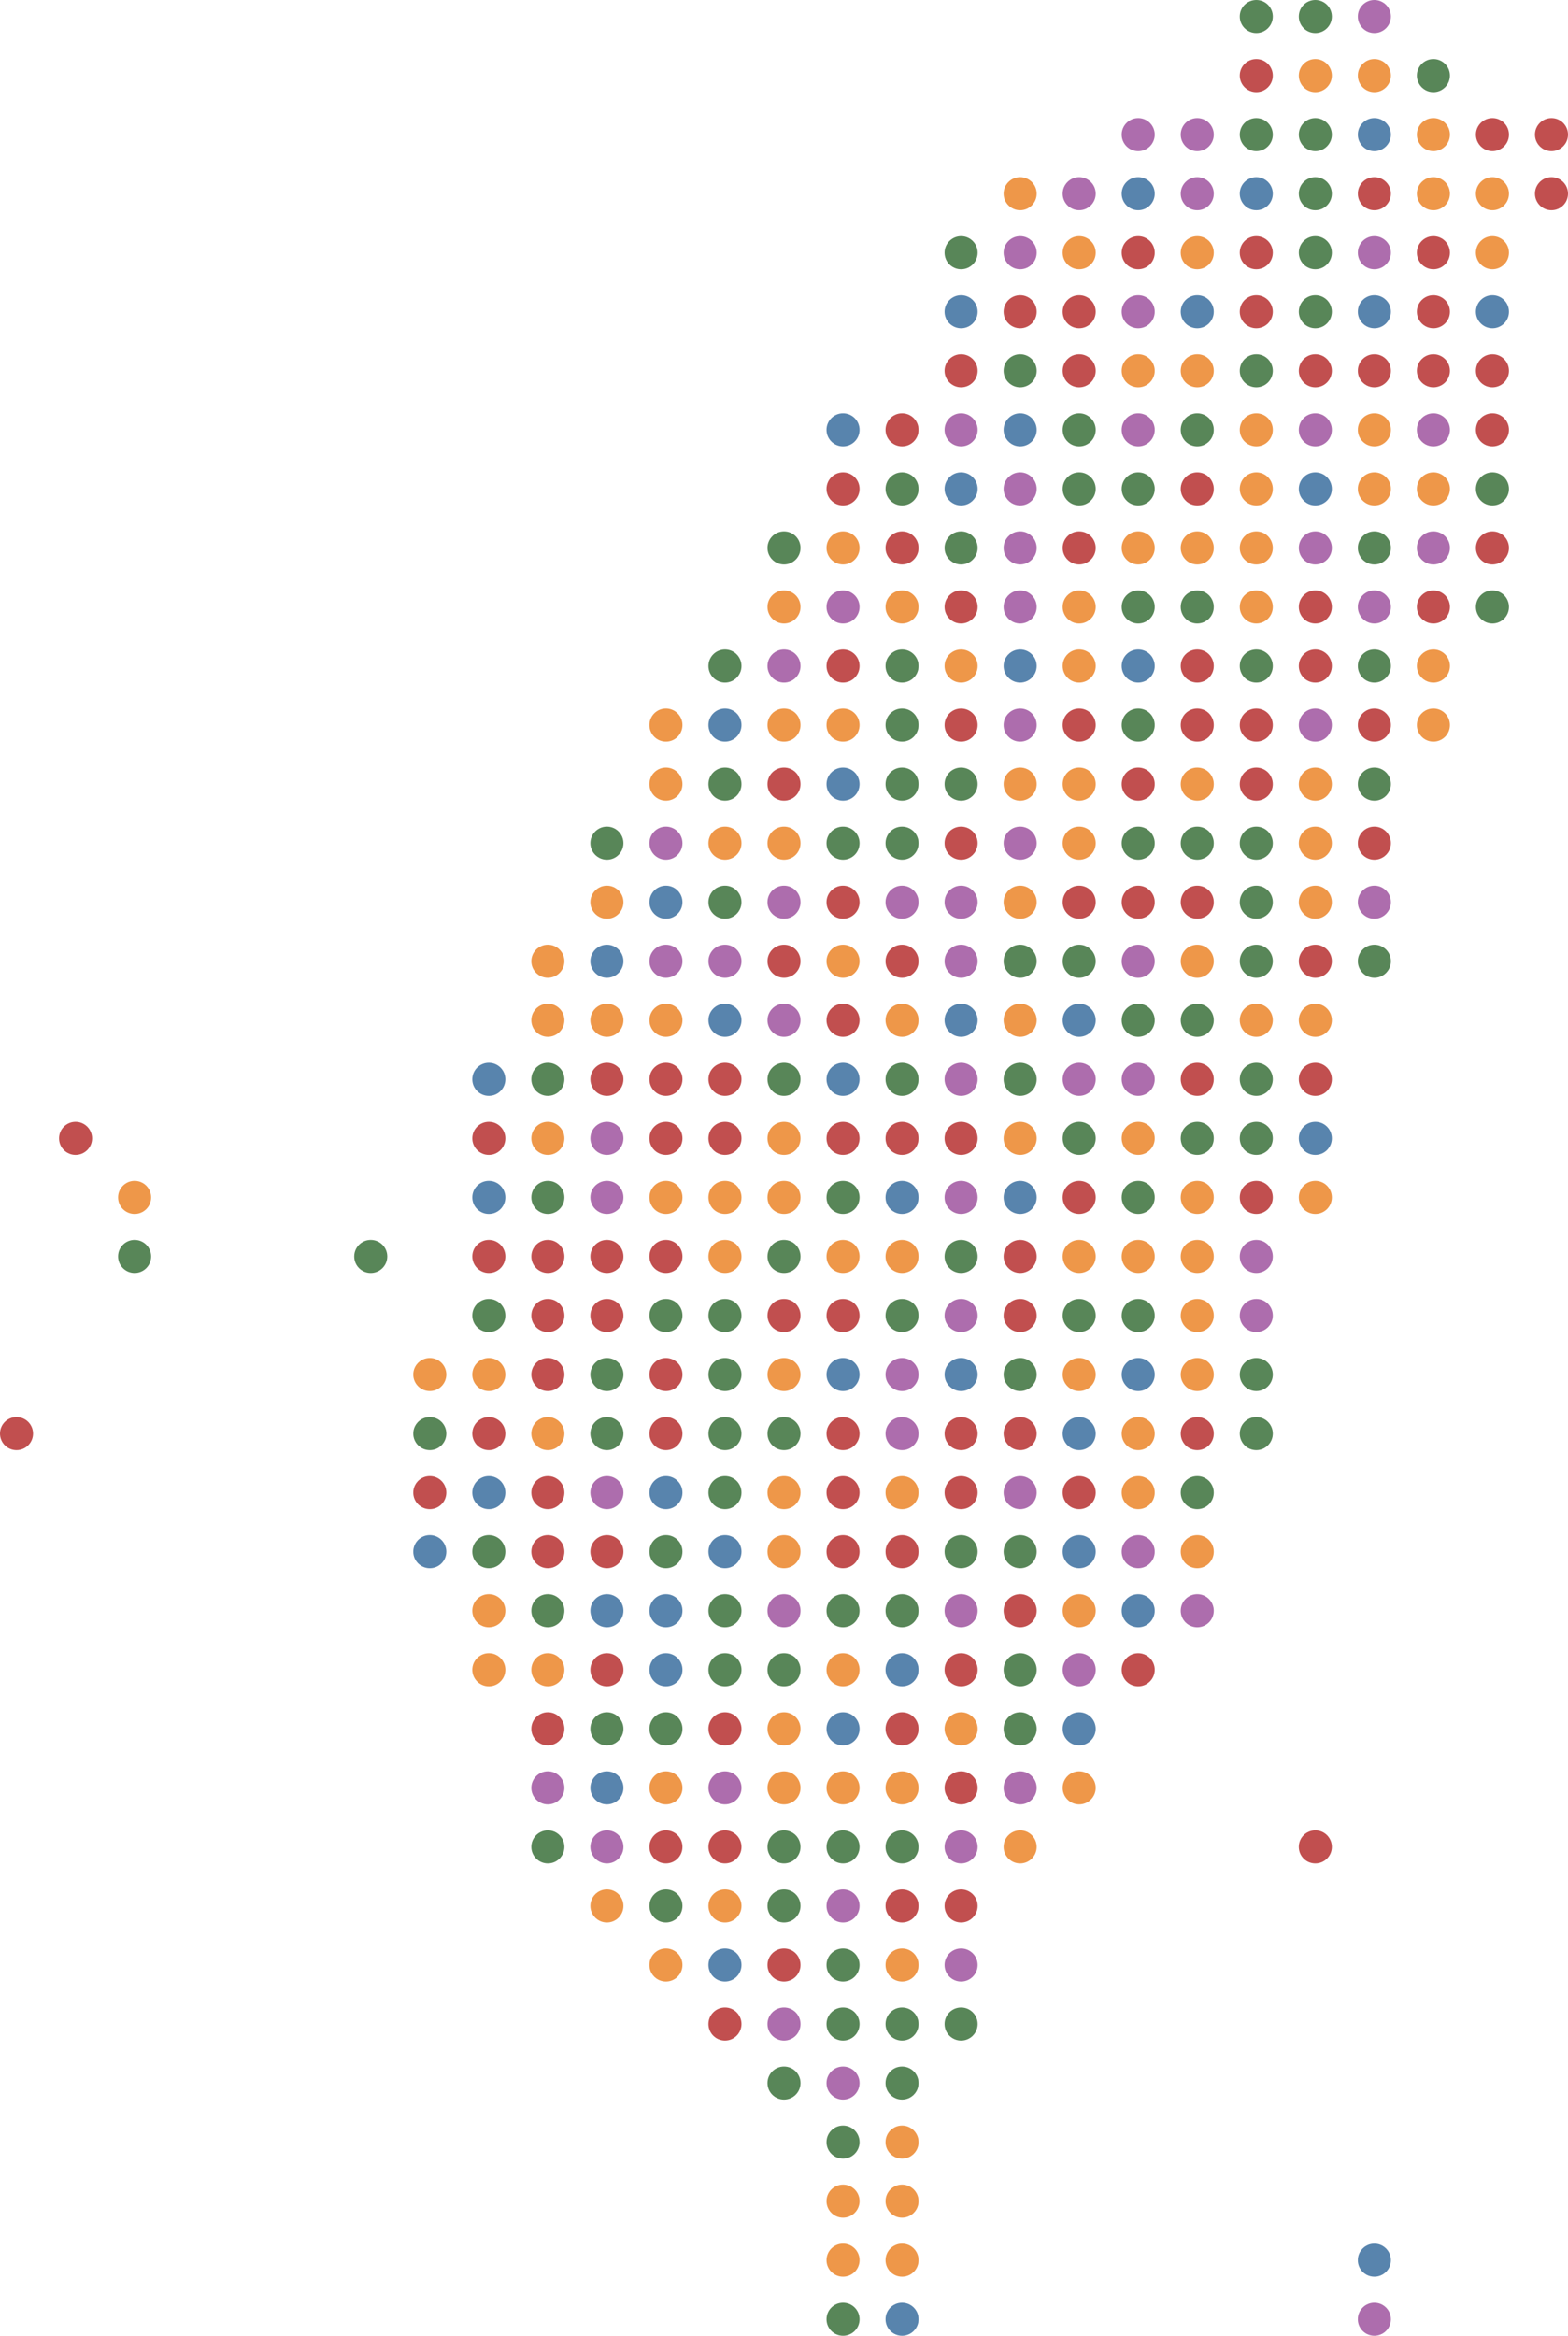
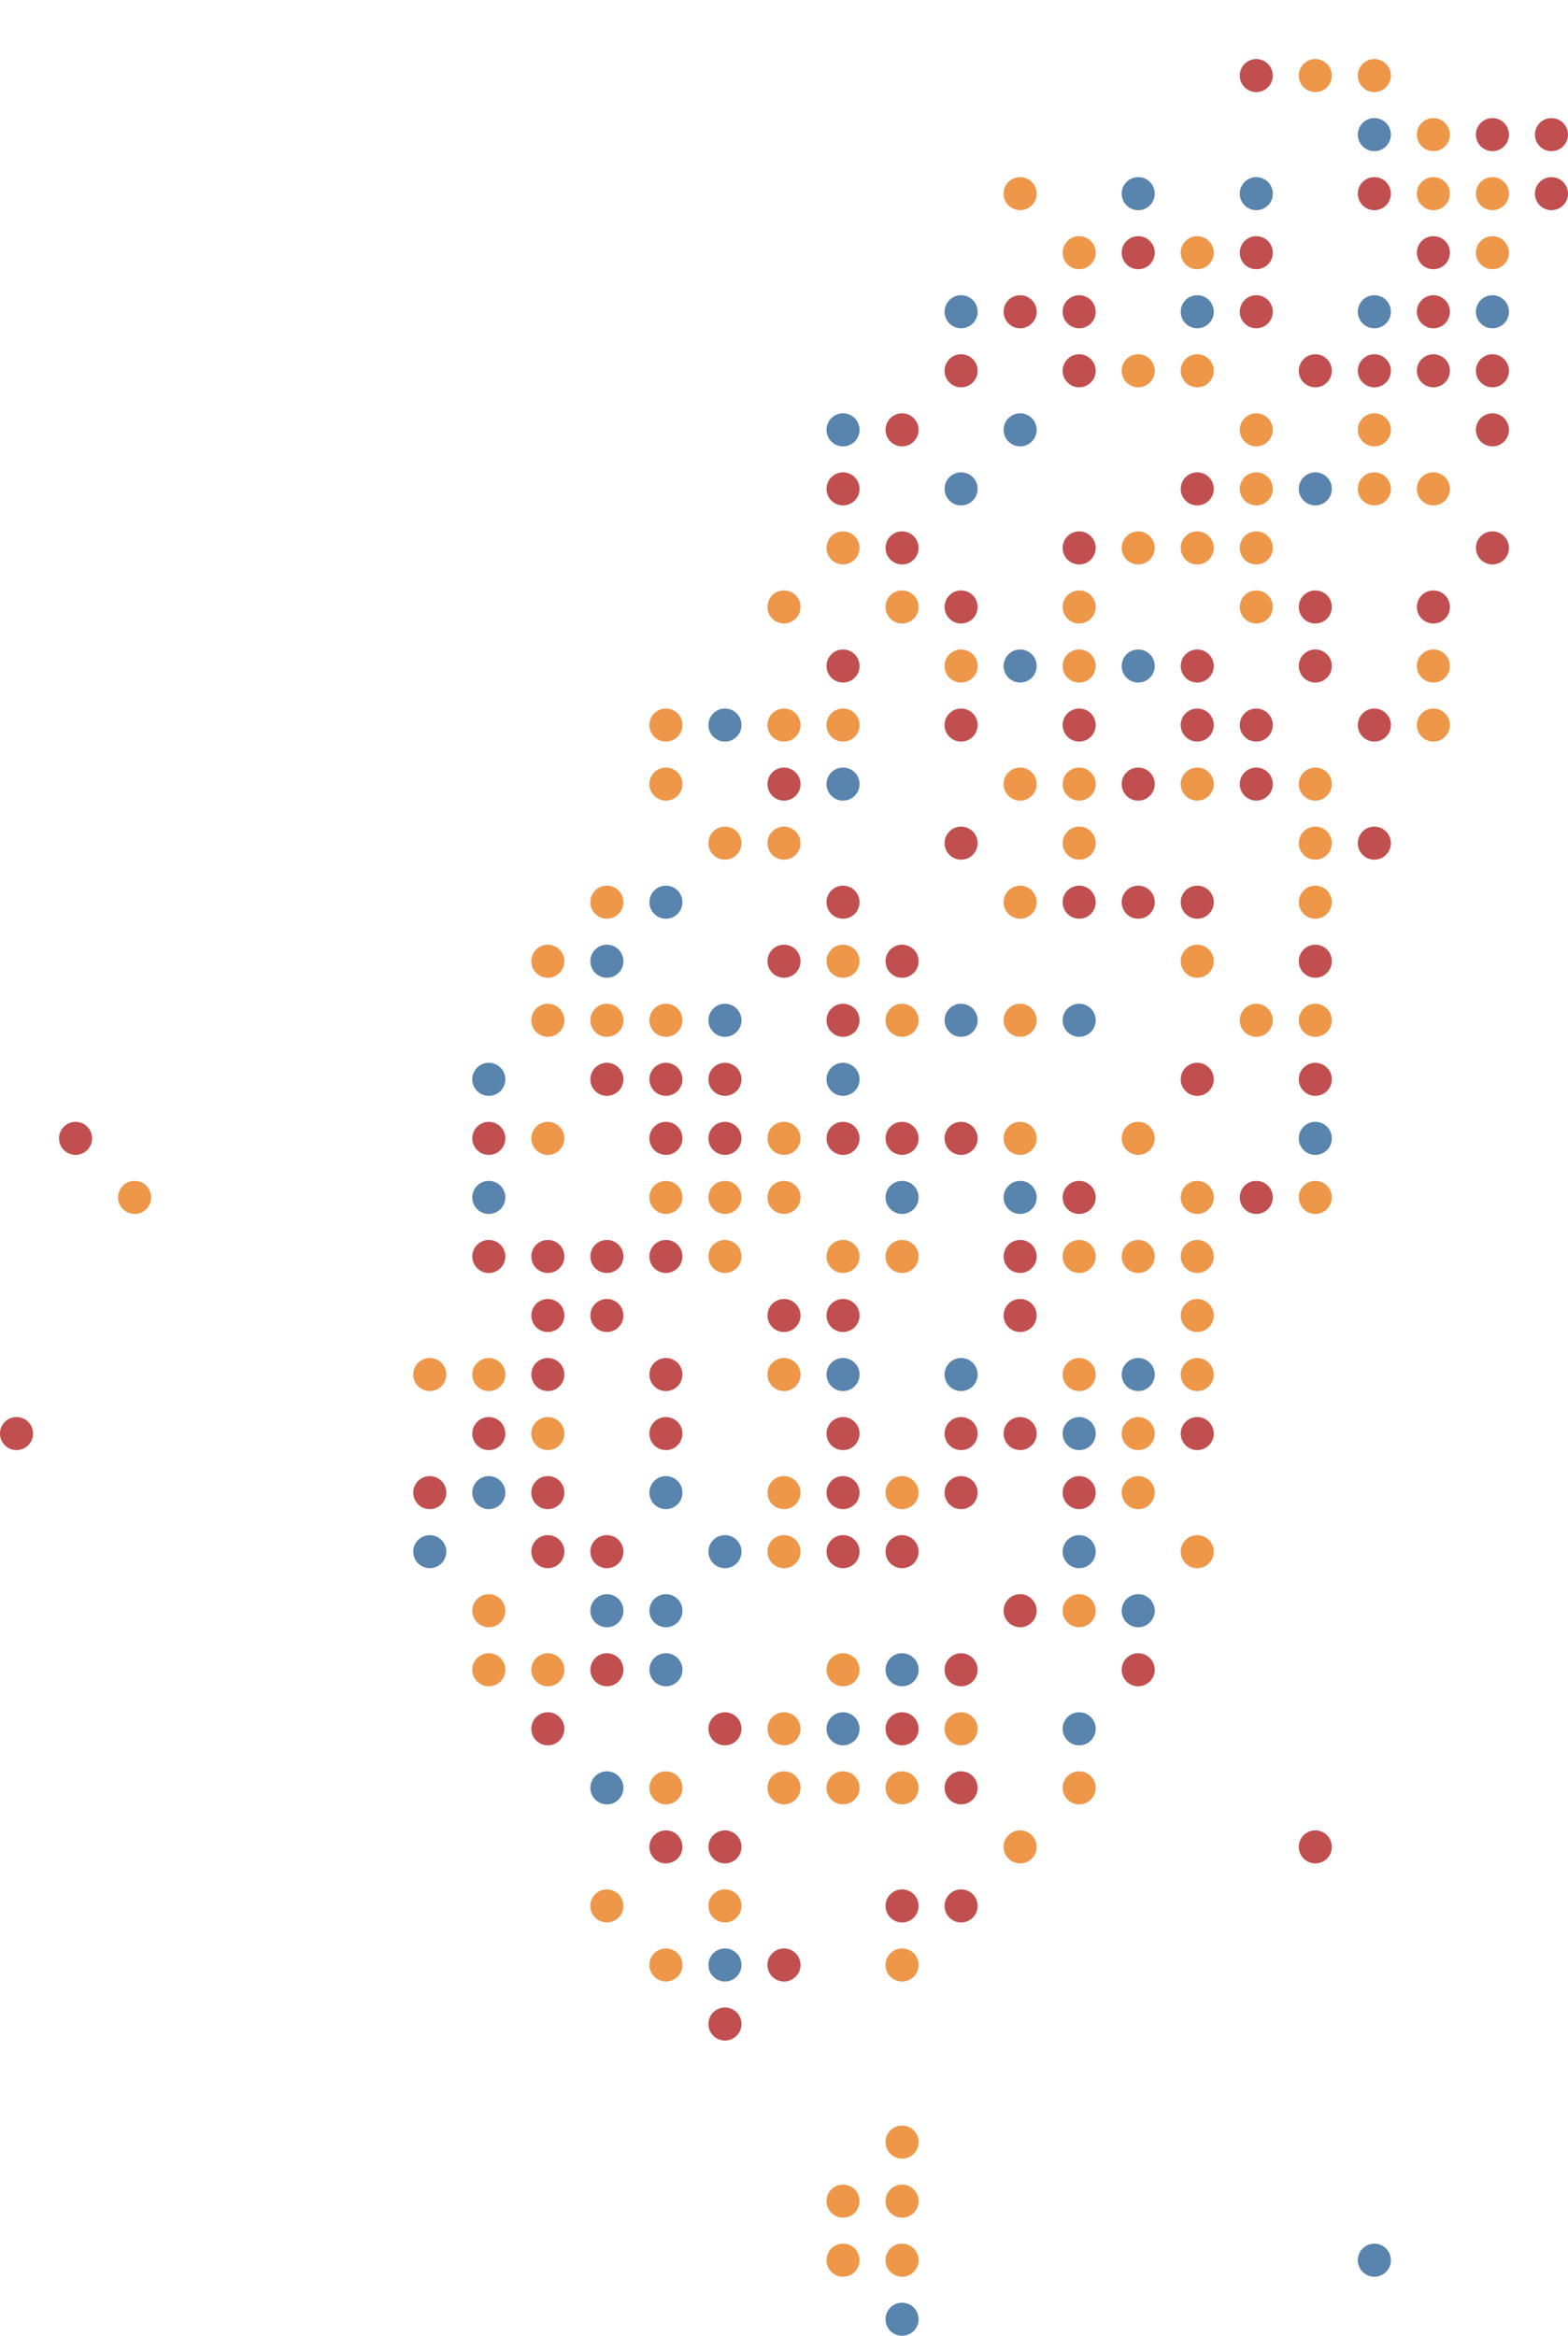
<svg xmlns="http://www.w3.org/2000/svg" height="494.5" preserveAspectRatio="xMidYMid meet" version="1.0" viewBox="0.0 0.0 332.0 494.5" width="332.0" zoomAndPan="magnify">
  <g id="change1_1">
    <path d="M191,487.5c1.933,0,3.5,1.567,3.5,3.5s-1.567,3.5-3.5,3.5s-3.5-1.567-3.5-3.5S189.067,487.5,191,487.5z M287.5,478.5c0,1.933,1.567,3.5,3.5,3.5s3.5-1.567,3.5-3.5s-1.567-3.5-3.5-3.5S287.5,476.567,287.5,478.5z M150,416 c0,1.933,1.567,3.5,3.5,3.5s3.5-1.567,3.5-3.5s-1.567-3.5-3.5-3.5S150,414.067,150,416z M125,378.5 c0,1.933,1.567,3.5,3.5,3.5s3.5-1.567,3.5-3.5s-1.567-3.5-3.5-3.5S125,376.567,125,378.5z M225,366 c0,1.933,1.567,3.5,3.5,3.5s3.5-1.567,3.5-3.5s-1.567-3.5-3.5-3.5S225,364.067,225,366z M175,366c0,1.933,1.567,3.5,3.5,3.5 s3.5-1.567,3.5-3.5s-1.567-3.5-3.5-3.5S175,364.067,175,366z M187.5,353.5c0,1.933,1.567,3.5,3.5,3.5s3.5-1.567,3.5-3.5 s-1.567-3.5-3.5-3.5S187.5,351.567,187.5,353.5z M137.5,353.5c0,1.933,1.567,3.5,3.5,3.5s3.5-1.567,3.5-3.5 s-1.567-3.5-3.5-3.5S137.5,351.567,137.5,353.5z M237.5,341c0,1.933,1.567,3.5,3.5,3.5s3.5-1.567,3.5-3.5s-1.567-3.5-3.5-3.5 S237.5,339.067,237.5,341z M137.5,341c0,1.933,1.567,3.5,3.5,3.5s3.5-1.567,3.5-3.5s-1.567-3.5-3.5-3.5 S137.5,339.067,137.5,341z M125,341c0,1.933,1.567,3.5,3.5,3.5s3.5-1.567,3.5-3.5s-1.567-3.5-3.5-3.5S125,339.067,125,341z M225,328.5c0,1.933,1.567,3.5,3.5,3.5s3.5-1.567,3.5-3.5s-1.567-3.5-3.5-3.5S225,326.567,225,328.5z M150,328.5 c0,1.933,1.567,3.5,3.5,3.5s3.5-1.567,3.5-3.5s-1.567-3.5-3.5-3.5S150,326.567,150,328.5z M87.5,328.5 c0,1.933,1.567,3.5,3.5,3.5s3.5-1.567,3.5-3.5S92.933,325,91,325S87.5,326.567,87.5,328.5z M137.5,316 c0,1.933,1.567,3.5,3.5,3.5s3.5-1.567,3.5-3.5s-1.567-3.5-3.5-3.5S137.5,314.067,137.5,316z M100,316 c0,1.933,1.567,3.5,3.5,3.5s3.5-1.567,3.5-3.5s-1.567-3.5-3.5-3.5S100,314.067,100,316z M225,303.5 c0,1.933,1.567,3.5,3.5,3.5s3.5-1.567,3.5-3.5s-1.567-3.5-3.5-3.5S225,301.567,225,303.5z M237.5,291 c0,1.933,1.567,3.5,3.5,3.5s3.5-1.567,3.5-3.5s-1.567-3.5-3.5-3.5S237.5,289.067,237.5,291z M200,291 c0,1.933,1.567,3.5,3.5,3.5s3.5-1.567,3.5-3.5s-1.567-3.5-3.5-3.5S200,289.067,200,291z M175,291c0,1.933,1.567,3.5,3.5,3.5 s3.5-1.567,3.5-3.5s-1.567-3.5-3.5-3.5S175,289.067,175,291z M212.5,253.5c0,1.933,1.567,3.5,3.5,3.5s3.5-1.567,3.5-3.5 s-1.567-3.5-3.5-3.5S212.5,251.567,212.5,253.5z M187.5,253.5c0,1.933,1.567,3.5,3.5,3.5s3.5-1.567,3.5-3.5s-1.567-3.5-3.5-3.5 S187.5,251.567,187.5,253.5z M100,253.5c0,1.933,1.567,3.5,3.5,3.5s3.5-1.567,3.5-3.5s-1.567-3.5-3.5-3.5S100,251.567,100,253.5z M275,241c0,1.933,1.567,3.5,3.5,3.5s3.5-1.567,3.5-3.5s-1.567-3.5-3.5-3.5S275,239.067,275,241z M175,228.5 c0,1.933,1.567,3.5,3.5,3.5s3.5-1.567,3.5-3.5s-1.567-3.5-3.5-3.5S175,226.567,175,228.5z M100,228.5c0,1.933,1.567,3.5,3.5,3.5 s3.5-1.567,3.5-3.5s-1.567-3.5-3.5-3.5S100,226.567,100,228.5z M225,216c0,1.933,1.567,3.5,3.5,3.5s3.5-1.567,3.5-3.5 s-1.567-3.5-3.5-3.5S225,214.067,225,216z M200,216c0,1.933,1.567,3.5,3.5,3.5s3.5-1.567,3.5-3.5s-1.567-3.5-3.5-3.5 S200,214.067,200,216z M150,216c0,1.933,1.567,3.5,3.5,3.5s3.5-1.567,3.5-3.5s-1.567-3.5-3.5-3.5S150,214.067,150,216z M125,203.5 c0,1.933,1.567,3.5,3.5,3.5s3.5-1.567,3.5-3.5s-1.567-3.5-3.5-3.5S125,201.567,125,203.5z M137.5,191c0,1.933,1.567,3.5,3.5,3.5 s3.5-1.567,3.5-3.5s-1.567-3.5-3.5-3.5S137.5,189.067,137.5,191z M175,166c0,1.933,1.567,3.5,3.5,3.5s3.5-1.567,3.5-3.5 s-1.567-3.5-3.5-3.5S175,164.067,175,166z M150,153.5c0,1.933,1.567,3.5,3.5,3.5s3.5-1.567,3.5-3.5s-1.567-3.5-3.5-3.5 S150,151.567,150,153.5z M237.5,141c0,1.933,1.567,3.5,3.5,3.5s3.5-1.567,3.5-3.5s-1.567-3.5-3.5-3.5S237.5,139.067,237.5,141z M212.5,141c0,1.933,1.567,3.5,3.5,3.5s3.5-1.567,3.5-3.5s-1.567-3.5-3.5-3.5S212.5,139.067,212.5,141z M275,103.5 c0,1.933,1.567,3.5,3.5,3.5s3.5-1.567,3.5-3.5s-1.567-3.5-3.5-3.5S275,101.567,275,103.5z M200,103.5c0,1.933,1.567,3.5,3.5,3.5 s3.5-1.567,3.5-3.5s-1.567-3.5-3.5-3.5S200,101.567,200,103.5z M212.5,91c0,1.933,1.567,3.5,3.5,3.5s3.5-1.567,3.5-3.5 s-1.567-3.5-3.5-3.5S212.5,89.067,212.5,91z M175,91c0,1.933,1.567,3.5,3.5,3.5s3.5-1.567,3.5-3.5s-1.567-3.5-3.5-3.5 S175,89.067,175,91z M312.5,66c0,1.933,1.567,3.5,3.5,3.5s3.5-1.567,3.5-3.5s-1.567-3.5-3.5-3.5S312.5,64.067,312.5,66z M287.5,66c0,1.933,1.567,3.5,3.5,3.5s3.5-1.567,3.5-3.5s-1.567-3.5-3.5-3.5S287.5,64.067,287.5,66z M250,66 c0,1.933,1.567,3.5,3.5,3.5s3.5-1.567,3.5-3.5s-1.567-3.5-3.5-3.5S250,64.067,250,66z M200,66c0,1.933,1.567,3.5,3.5,3.5 s3.5-1.567,3.5-3.5s-1.567-3.5-3.5-3.5S200,64.067,200,66z M262.5,41c0,1.933,1.567,3.5,3.5,3.5s3.5-1.567,3.5-3.5 s-1.567-3.5-3.5-3.5S262.5,39.067,262.5,41z M237.5,41c0,1.933,1.567,3.5,3.5,3.5s3.5-1.567,3.5-3.5s-1.567-3.5-3.5-3.5 S237.5,39.067,237.5,41z M287.5,28.5c0,1.933,1.567,3.5,3.5,3.5s3.5-1.567,3.5-3.5S292.933,25,291,25S287.5,26.567,287.5,28.5 z" fill="#5884AD" />
  </g>
  <g id="change2_1">
    <path d="M191,475c1.933,0,3.5,1.567,3.5,3.5s-1.567,3.5-3.5,3.5s-3.5-1.567-3.5-3.5S189.067,475,191,475z M175,478.5c0,1.933,1.567,3.5,3.5,3.5s3.5-1.567,3.5-3.5s-1.567-3.5-3.5-3.5S175,476.567,175,478.5z M187.5,466 c0,1.933,1.567,3.5,3.5,3.5s3.5-1.567,3.5-3.5s-1.567-3.5-3.5-3.5S187.5,464.067,187.5,466z M175,466 c0,1.933,1.567,3.5,3.5,3.5s3.5-1.567,3.5-3.5s-1.567-3.5-3.5-3.5S175,464.067,175,466z M187.5,453.5 c0,1.933,1.567,3.5,3.5,3.5s3.5-1.567,3.5-3.5s-1.567-3.5-3.5-3.5S187.5,451.567,187.5,453.5z M187.5,416 c0,1.933,1.567,3.5,3.5,3.5s3.5-1.567,3.5-3.5s-1.567-3.5-3.5-3.5S187.5,414.067,187.5,416z M137.5,416 c0,1.933,1.567,3.5,3.5,3.5s3.5-1.567,3.5-3.5s-1.567-3.5-3.5-3.5S137.5,414.067,137.5,416z M150,403.5 c0,1.933,1.567,3.5,3.5,3.5s3.5-1.567,3.5-3.5s-1.567-3.5-3.5-3.5S150,401.567,150,403.5z M125,403.5 c0,1.933,1.567,3.5,3.5,3.5s3.5-1.567,3.5-3.5s-1.567-3.5-3.5-3.5S125,401.567,125,403.5z M212.5,391 c0,1.933,1.567,3.5,3.5,3.5s3.5-1.567,3.5-3.5s-1.567-3.5-3.5-3.5S212.5,389.067,212.5,391z M225,378.5 c0,1.933,1.567,3.5,3.5,3.5s3.5-1.567,3.5-3.5s-1.567-3.5-3.5-3.5S225,376.567,225,378.5z M187.5,378.5 c0,1.933,1.567,3.5,3.5,3.5s3.5-1.567,3.5-3.5s-1.567-3.5-3.5-3.5S187.5,376.567,187.5,378.5z M175,378.5 c0,1.933,1.567,3.5,3.5,3.5s3.5-1.567,3.5-3.5s-1.567-3.5-3.5-3.5S175,376.567,175,378.5z M162.5,378.5 c0,1.933,1.567,3.5,3.5,3.5s3.5-1.567,3.5-3.5s-1.567-3.5-3.5-3.5S162.5,376.567,162.5,378.5z M137.5,378.5 c0,1.933,1.567,3.5,3.5,3.5s3.5-1.567,3.5-3.5s-1.567-3.5-3.5-3.5S137.5,376.567,137.5,378.5z M200,366 c0,1.933,1.567,3.5,3.5,3.5s3.5-1.567,3.5-3.5s-1.567-3.5-3.5-3.5S200,364.067,200,366z M162.5,366 c0,1.933,1.567,3.5,3.5,3.5s3.5-1.567,3.5-3.5s-1.567-3.5-3.5-3.5S162.5,364.067,162.5,366z M175,353.5 c0,1.933,1.567,3.5,3.5,3.5s3.5-1.567,3.5-3.5s-1.567-3.5-3.5-3.5S175,351.567,175,353.5z M112.5,353.5 c0,1.933,1.567,3.5,3.5,3.5s3.5-1.567,3.5-3.5s-1.567-3.5-3.5-3.5S112.5,351.567,112.5,353.5z M100,353.5 c0,1.933,1.567,3.5,3.5,3.5s3.5-1.567,3.5-3.5s-1.567-3.5-3.5-3.5S100,351.567,100,353.5z M225,341 c0,1.933,1.567,3.5,3.5,3.5s3.5-1.567,3.5-3.5s-1.567-3.5-3.5-3.5S225,339.067,225,341z M100,341c0,1.933,1.567,3.5,3.5,3.5 s3.5-1.567,3.5-3.5s-1.567-3.5-3.5-3.5S100,339.067,100,341z M250,328.5c0,1.933,1.567,3.5,3.5,3.5s3.5-1.567,3.5-3.5 s-1.567-3.5-3.5-3.5S250,326.567,250,328.5z M162.5,328.5c0,1.933,1.567,3.5,3.5,3.5s3.5-1.567,3.5-3.5s-1.567-3.5-3.5-3.5 S162.5,326.567,162.5,328.5z M237.5,316c0,1.933,1.567,3.5,3.5,3.5s3.5-1.567,3.5-3.5s-1.567-3.5-3.5-3.5 S237.5,314.067,237.5,316z M187.5,316c0,1.933,1.567,3.5,3.5,3.5s3.5-1.567,3.5-3.5s-1.567-3.5-3.5-3.5 S187.5,314.067,187.5,316z M162.5,316c0,1.933,1.567,3.5,3.5,3.5s3.5-1.567,3.5-3.5s-1.567-3.5-3.5-3.5 S162.5,314.067,162.5,316z M237.5,303.5c0,1.933,1.567,3.5,3.5,3.5s3.5-1.567,3.5-3.5s-1.567-3.5-3.5-3.5 S237.5,301.567,237.5,303.5z M112.5,303.5c0,1.933,1.567,3.5,3.5,3.5s3.5-1.567,3.5-3.5s-1.567-3.5-3.5-3.5 S112.5,301.567,112.5,303.5z M250,291c0,1.933,1.567,3.5,3.5,3.5s3.5-1.567,3.5-3.5s-1.567-3.5-3.5-3.5S250,289.067,250,291 z M225,291c0,1.933,1.567,3.5,3.5,3.5s3.5-1.567,3.5-3.5s-1.567-3.5-3.5-3.5S225,289.067,225,291z M162.5,291 c0,1.933,1.567,3.5,3.5,3.5s3.5-1.567,3.5-3.5s-1.567-3.5-3.5-3.5S162.5,289.067,162.5,291z M100,291 c0,1.933,1.567,3.5,3.5,3.5s3.5-1.567,3.5-3.5s-1.567-3.5-3.5-3.5S100,289.067,100,291z M87.5,291 c0,1.933,1.567,3.5,3.5,3.5s3.5-1.567,3.5-3.5s-1.567-3.5-3.5-3.5S87.5,289.067,87.5,291z M250,278.5 c0,1.933,1.567,3.5,3.5,3.5s3.5-1.567,3.5-3.5s-1.567-3.5-3.5-3.5S250,276.567,250,278.5z M250,266 c0,1.933,1.567,3.5,3.5,3.5s3.5-1.567,3.5-3.5s-1.567-3.5-3.5-3.5S250,264.067,250,266z M237.5,266 c0,1.933,1.567,3.5,3.5,3.5s3.5-1.567,3.5-3.5s-1.567-3.5-3.5-3.5S237.5,264.067,237.5,266z M225,266 c0,1.933,1.567,3.5,3.5,3.5s3.5-1.567,3.5-3.5s-1.567-3.5-3.5-3.5S225,264.067,225,266z M187.5,266 c0,1.933,1.567,3.5,3.5,3.5s3.5-1.567,3.5-3.5s-1.567-3.5-3.5-3.5S187.5,264.067,187.5,266z M175,266 c0,1.933,1.567,3.5,3.5,3.5s3.5-1.567,3.5-3.5s-1.567-3.5-3.5-3.5S175,264.067,175,266z M150,266c0,1.933,1.567,3.5,3.5,3.5 s3.5-1.567,3.5-3.5s-1.567-3.5-3.5-3.5S150,264.067,150,266z M275,253.5c0,1.933,1.567,3.5,3.5,3.5s3.5-1.567,3.5-3.5 s-1.567-3.5-3.5-3.5S275,251.567,275,253.5z M250,253.5c0,1.933,1.567,3.5,3.5,3.5s3.5-1.567,3.5-3.5s-1.567-3.5-3.5-3.5 S250,251.567,250,253.5z M162.5,253.5c0,1.933,1.567,3.5,3.5,3.5s3.5-1.567,3.5-3.5s-1.567-3.5-3.5-3.5S162.5,251.567,162.5,253.5z M150,253.5c0,1.933,1.567,3.5,3.5,3.5s3.5-1.567,3.5-3.5s-1.567-3.5-3.5-3.5S150,251.567,150,253.5z M137.5,253.5 c0,1.933,1.567,3.5,3.5,3.5s3.5-1.567,3.5-3.5s-1.567-3.5-3.5-3.5S137.5,251.567,137.5,253.5z M237.5,241c0,1.933,1.567,3.5,3.5,3.5 s3.5-1.567,3.5-3.5s-1.567-3.5-3.5-3.5S237.5,239.067,237.5,241z M212.5,241c0,1.933,1.567,3.5,3.5,3.5s3.5-1.567,3.5-3.5 s-1.567-3.5-3.5-3.5S212.5,239.067,212.5,241z M162.5,241c0,1.933,1.567,3.5,3.5,3.5s3.5-1.567,3.5-3.5s-1.567-3.5-3.5-3.5 S162.5,239.067,162.5,241z M112.5,241c0,1.933,1.567,3.5,3.5,3.5s3.5-1.567,3.5-3.5s-1.567-3.5-3.5-3.5S112.5,239.067,112.5,241z M25,253.5c0,1.933,1.567,3.5,3.5,3.5s3.5-1.567,3.5-3.5s-1.567-3.5-3.5-3.5S25,251.567,25,253.5z M275,216 c0,1.933,1.567,3.5,3.5,3.5s3.5-1.567,3.5-3.5s-1.567-3.5-3.5-3.5S275,214.067,275,216z M262.5,216c0,1.933,1.567,3.5,3.5,3.5 s3.5-1.567,3.5-3.5s-1.567-3.5-3.5-3.5S262.5,214.067,262.5,216z M212.5,216c0,1.933,1.567,3.5,3.5,3.5s3.5-1.567,3.5-3.5 s-1.567-3.5-3.5-3.5S212.5,214.067,212.5,216z M187.5,216c0,1.933,1.567,3.5,3.5,3.5s3.5-1.567,3.5-3.5s-1.567-3.5-3.5-3.5 S187.5,214.067,187.5,216z M137.5,216c0,1.933,1.567,3.5,3.5,3.5s3.5-1.567,3.5-3.5s-1.567-3.5-3.5-3.5S137.5,214.067,137.5,216z M125,216c0,1.933,1.567,3.5,3.5,3.5s3.5-1.567,3.5-3.5s-1.567-3.5-3.5-3.5S125,214.067,125,216z M112.5,216 c0,1.933,1.567,3.5,3.5,3.5s3.5-1.567,3.5-3.5s-1.567-3.5-3.5-3.5S112.5,214.067,112.5,216z M250,203.5c0,1.933,1.567,3.5,3.5,3.5 s3.5-1.567,3.5-3.5s-1.567-3.5-3.5-3.5S250,201.567,250,203.5z M175,203.5c0,1.933,1.567,3.5,3.5,3.5s3.5-1.567,3.5-3.5 s-1.567-3.5-3.5-3.5S175,201.567,175,203.5z M112.5,203.5c0,1.933,1.567,3.5,3.5,3.5s3.5-1.567,3.5-3.5s-1.567-3.5-3.5-3.5 S112.5,201.567,112.5,203.5z M275,191c0,1.933,1.567,3.5,3.5,3.5s3.5-1.567,3.5-3.5s-1.567-3.5-3.5-3.5S275,189.067,275,191z M212.5,191c0,1.933,1.567,3.5,3.5,3.5s3.5-1.567,3.5-3.5s-1.567-3.5-3.5-3.5S212.5,189.067,212.5,191z M125,191 c0,1.933,1.567,3.5,3.5,3.5s3.5-1.567,3.5-3.5s-1.567-3.5-3.5-3.5S125,189.067,125,191z M275,178.5c0,1.933,1.567,3.5,3.5,3.5 s3.5-1.567,3.5-3.5s-1.567-3.5-3.5-3.5S275,176.567,275,178.5z M225,178.5c0,1.933,1.567,3.5,3.5,3.5s3.5-1.567,3.5-3.5 s-1.567-3.5-3.5-3.5S225,176.567,225,178.5z M162.5,178.5c0,1.933,1.567,3.5,3.5,3.5s3.5-1.567,3.5-3.5s-1.567-3.5-3.5-3.5 S162.5,176.567,162.5,178.5z M150,178.5c0,1.933,1.567,3.5,3.5,3.5s3.5-1.567,3.5-3.5s-1.567-3.5-3.5-3.5S150,176.567,150,178.5z M275,166c0,1.933,1.567,3.5,3.5,3.5s3.5-1.567,3.5-3.5s-1.567-3.5-3.5-3.5S275,164.067,275,166z M250,166 c0,1.933,1.567,3.5,3.5,3.5s3.5-1.567,3.5-3.5s-1.567-3.5-3.5-3.5S250,164.067,250,166z M225,166c0,1.933,1.567,3.5,3.5,3.5 s3.5-1.567,3.5-3.5s-1.567-3.5-3.5-3.5S225,164.067,225,166z M212.5,166c0,1.933,1.567,3.5,3.5,3.5s3.5-1.567,3.5-3.5 s-1.567-3.5-3.5-3.5S212.5,164.067,212.5,166z M137.5,166c0,1.933,1.567,3.5,3.5,3.5s3.5-1.567,3.5-3.5s-1.567-3.5-3.5-3.5 S137.5,164.067,137.5,166z M300,153.5c0,1.933,1.567,3.5,3.5,3.5s3.5-1.567,3.5-3.5s-1.567-3.5-3.5-3.5S300,151.567,300,153.5z M175,153.5c0,1.933,1.567,3.5,3.5,3.5s3.5-1.567,3.5-3.5s-1.567-3.5-3.5-3.5S175,151.567,175,153.5z M162.5,153.5 c0,1.933,1.567,3.5,3.5,3.5s3.5-1.567,3.5-3.5s-1.567-3.5-3.5-3.5S162.5,151.567,162.5,153.5z M137.5,153.5 c0,1.933,1.567,3.5,3.5,3.5s3.5-1.567,3.5-3.5s-1.567-3.5-3.5-3.5S137.5,151.567,137.5,153.5z M300,141c0,1.933,1.567,3.5,3.5,3.5 s3.5-1.567,3.5-3.5s-1.567-3.5-3.5-3.5S300,139.067,300,141z M225,141c0,1.933,1.567,3.5,3.5,3.5s3.5-1.567,3.5-3.5 s-1.567-3.5-3.5-3.5S225,139.067,225,141z M200,141c0,1.933,1.567,3.5,3.5,3.5s3.5-1.567,3.5-3.5s-1.567-3.5-3.5-3.5 S200,139.067,200,141z M262.5,128.5c0,1.933,1.567,3.5,3.5,3.5s3.5-1.567,3.5-3.5s-1.567-3.5-3.5-3.5S262.5,126.567,262.5,128.5 z M225,128.5c0,1.933,1.567,3.5,3.5,3.5s3.5-1.567,3.5-3.5s-1.567-3.5-3.5-3.5S225,126.567,225,128.5z M187.5,128.5 c0,1.933,1.567,3.5,3.5,3.5s3.5-1.567,3.5-3.5s-1.567-3.5-3.5-3.5S187.5,126.567,187.5,128.5z M162.5,128.5 c0,1.933,1.567,3.5,3.5,3.5s3.5-1.567,3.5-3.5s-1.567-3.5-3.5-3.5S162.5,126.567,162.5,128.5z M262.5,116 c0,1.933,1.567,3.5,3.5,3.5s3.5-1.567,3.5-3.5s-1.567-3.5-3.5-3.5S262.5,114.067,262.5,116z M250,116c0,1.933,1.567,3.5,3.5,3.5 s3.5-1.567,3.5-3.5s-1.567-3.5-3.5-3.5S250,114.067,250,116z M237.5,116c0,1.933,1.567,3.5,3.5,3.5s3.5-1.567,3.5-3.5 s-1.567-3.5-3.5-3.5S237.5,114.067,237.5,116z M175,116c0,1.933,1.567,3.5,3.5,3.5s3.5-1.567,3.5-3.5s-1.567-3.5-3.5-3.5 S175,114.067,175,116z M300,103.5c0,1.933,1.567,3.5,3.5,3.5s3.5-1.567,3.5-3.5s-1.567-3.5-3.5-3.5S300,101.567,300,103.5z M287.5,103.5c0,1.933,1.567,3.5,3.5,3.5s3.5-1.567,3.5-3.5s-1.567-3.5-3.5-3.5S287.5,101.567,287.5,103.5z M262.5,103.5 c0,1.933,1.567,3.5,3.5,3.5s3.5-1.567,3.5-3.5s-1.567-3.5-3.5-3.5S262.5,101.567,262.5,103.5z M287.5,91 c0,1.933,1.567,3.5,3.5,3.5s3.5-1.567,3.5-3.5s-1.567-3.5-3.5-3.5S287.5,89.067,287.5,91z M262.5,91 c0,1.933,1.567,3.5,3.5,3.5s3.5-1.567,3.5-3.5s-1.567-3.5-3.5-3.5S262.5,89.067,262.5,91z M250,78.5c0,1.933,1.567,3.5,3.5,3.5 s3.5-1.567,3.5-3.5s-1.567-3.5-3.5-3.5S250,76.567,250,78.5z M237.5,78.5c0,1.933,1.567,3.5,3.5,3.5s3.5-1.567,3.5-3.5 S242.933,75,241,75S237.5,76.567,237.5,78.5z M312.5,53.5c0,1.933,1.567,3.5,3.5,3.5s3.5-1.567,3.5-3.5S317.933,50,316,50 S312.5,51.567,312.5,53.5z M250,53.5c0,1.933,1.567,3.5,3.5,3.5s3.5-1.567,3.5-3.5s-1.567-3.5-3.5-3.5S250,51.567,250,53.5z M225,53.5c0,1.933,1.567,3.5,3.5,3.5s3.5-1.567,3.5-3.5s-1.567-3.5-3.5-3.5S225,51.567,225,53.5z M312.5,41 c0,1.933,1.567,3.5,3.5,3.5s3.5-1.567,3.5-3.5s-1.567-3.5-3.5-3.5S312.5,39.067,312.5,41z M300,41 c0,1.933,1.567,3.5,3.5,3.5s3.5-1.567,3.5-3.5s-1.567-3.5-3.5-3.5S300,39.067,300,41z M212.5,41 c0,1.933,1.567,3.5,3.5,3.5s3.5-1.567,3.5-3.5s-1.567-3.5-3.5-3.5S212.5,39.067,212.5,41z M300,28.5 c0,1.933,1.567,3.5,3.5,3.5s3.5-1.567,3.5-3.5s-1.567-3.5-3.5-3.5S300,26.567,300,28.5z M287.5,16c0,1.933,1.567,3.5,3.5,3.5 s3.5-1.567,3.5-3.5s-1.567-3.5-3.5-3.5S287.5,14.067,287.5,16z M275,16c0,1.933,1.567,3.5,3.5,3.5s3.5-1.567,3.5-3.5 s-1.567-3.5-3.5-3.5S275,14.067,275,16z" fill="#EE9749" />
  </g>
  <g id="change3_1">
    <path d="M153.5,425c1.933,0,3.5,1.567,3.5,3.5s-1.567,3.5-3.5,3.5s-3.5-1.567-3.5-3.5S151.567,425,153.5,425z M162.5,416c0,1.933,1.567,3.5,3.5,3.5s3.5-1.567,3.5-3.5s-1.567-3.5-3.5-3.5S162.5,414.067,162.5,416z M200,403.5 c0,1.933,1.567,3.5,3.5,3.5s3.5-1.567,3.5-3.5s-1.567-3.5-3.5-3.5S200,401.567,200,403.5z M187.5,403.5 c0,1.933,1.567,3.5,3.5,3.5s3.5-1.567,3.5-3.5s-1.567-3.5-3.5-3.5S187.5,401.567,187.5,403.5z M275,391 c0,1.933,1.567,3.5,3.5,3.5s3.5-1.567,3.5-3.5s-1.567-3.5-3.5-3.5S275,389.067,275,391z M150,391 c0,1.933,1.567,3.5,3.5,3.5s3.5-1.567,3.5-3.5s-1.567-3.5-3.5-3.5S150,389.067,150,391z M137.5,391 c0,1.933,1.567,3.5,3.5,3.5s3.5-1.567,3.5-3.5s-1.567-3.5-3.5-3.5S137.5,389.067,137.5,391z M200,378.5 c0,1.933,1.567,3.5,3.5,3.5s3.5-1.567,3.5-3.5s-1.567-3.5-3.5-3.5S200,376.567,200,378.5z M187.5,366 c0,1.933,1.567,3.5,3.5,3.5s3.5-1.567,3.5-3.5s-1.567-3.5-3.5-3.5S187.5,364.067,187.5,366z M150,366 c0,1.933,1.567,3.5,3.5,3.5s3.5-1.567,3.5-3.5s-1.567-3.5-3.5-3.5S150,364.067,150,366z M112.5,366 c0,1.933,1.567,3.5,3.5,3.5s3.5-1.567,3.5-3.5s-1.567-3.5-3.5-3.5S112.5,364.067,112.5,366z M237.5,353.5 c0,1.933,1.567,3.5,3.5,3.5s3.5-1.567,3.5-3.5s-1.567-3.5-3.5-3.5S237.5,351.567,237.5,353.5z M200,353.5 c0,1.933,1.567,3.5,3.5,3.5s3.5-1.567,3.5-3.5s-1.567-3.5-3.5-3.5S200,351.567,200,353.5z M125,353.5 c0,1.933,1.567,3.5,3.5,3.5s3.5-1.567,3.5-3.5s-1.567-3.5-3.5-3.5S125,351.567,125,353.5z M212.5,341 c0,1.933,1.567,3.5,3.5,3.5s3.5-1.567,3.5-3.5s-1.567-3.5-3.5-3.5S212.5,339.067,212.5,341z M187.5,328.5 c0,1.933,1.567,3.5,3.5,3.5s3.5-1.567,3.5-3.5s-1.567-3.5-3.5-3.5S187.5,326.567,187.5,328.5z M175,328.5 c0,1.933,1.567,3.5,3.5,3.5s3.5-1.567,3.5-3.5s-1.567-3.5-3.5-3.5S175,326.567,175,328.5z M125,328.5 c0,1.933,1.567,3.5,3.5,3.5s3.5-1.567,3.5-3.5s-1.567-3.5-3.5-3.5S125,326.567,125,328.5z M112.5,328.5 c0,1.933,1.567,3.5,3.5,3.5s3.5-1.567,3.5-3.5s-1.567-3.5-3.5-3.5S112.5,326.567,112.5,328.5z M225,316 c0,1.933,1.567,3.5,3.5,3.5s3.5-1.567,3.5-3.5s-1.567-3.5-3.5-3.5S225,314.067,225,316z M200,316c0,1.933,1.567,3.5,3.5,3.5 s3.5-1.567,3.5-3.5s-1.567-3.5-3.5-3.5S200,314.067,200,316z M175,316c0,1.933,1.567,3.5,3.5,3.5s3.5-1.567,3.5-3.5 s-1.567-3.5-3.5-3.5S175,314.067,175,316z M112.5,316c0,1.933,1.567,3.5,3.5,3.5s3.5-1.567,3.5-3.5s-1.567-3.5-3.5-3.5 S112.5,314.067,112.5,316z M87.5,316c0,1.933,1.567,3.5,3.5,3.5s3.5-1.567,3.5-3.5s-1.567-3.5-3.5-3.5 S87.5,314.067,87.5,316z M250,303.5c0,1.933,1.567,3.5,3.5,3.5s3.5-1.567,3.5-3.5s-1.567-3.5-3.5-3.5S250,301.567,250,303.5 z M212.5,303.5c0,1.933,1.567,3.5,3.5,3.5s3.5-1.567,3.5-3.5s-1.567-3.5-3.5-3.5S212.5,301.567,212.5,303.5z M200,303.5 c0,1.933,1.567,3.5,3.5,3.5s3.5-1.567,3.5-3.5s-1.567-3.5-3.5-3.5S200,301.567,200,303.5z M175,303.5 c0,1.933,1.567,3.5,3.5,3.5s3.5-1.567,3.5-3.5s-1.567-3.5-3.5-3.5S175,301.567,175,303.5z M137.5,303.5 c0,1.933,1.567,3.5,3.5,3.5s3.5-1.567,3.5-3.5s-1.567-3.5-3.5-3.5S137.5,301.567,137.5,303.5z M100,303.5 c0,1.933,1.567,3.5,3.5,3.5s3.5-1.567,3.5-3.5s-1.567-3.5-3.5-3.5S100,301.567,100,303.5z M0,303.5 c0,1.933,1.567,3.5,3.5,3.5s3.5-1.567,3.5-3.5S5.433,300,3.5,300S0,301.567,0,303.5z M137.5,291c0,1.933,1.567,3.5,3.5,3.5 s3.5-1.567,3.5-3.5s-1.567-3.5-3.5-3.5S137.5,289.067,137.5,291z M112.5,291c0,1.933,1.567,3.5,3.5,3.5s3.5-1.567,3.5-3.5 s-1.567-3.5-3.5-3.5S112.5,289.067,112.5,291z M212.5,278.5c0,1.933,1.567,3.5,3.5,3.5s3.5-1.567,3.5-3.5s-1.567-3.5-3.5-3.5 S212.5,276.567,212.5,278.5z M175,278.5c0,1.933,1.567,3.5,3.5,3.5s3.5-1.567,3.5-3.5s-1.567-3.5-3.5-3.5 S175,276.567,175,278.5z M162.5,278.5c0,1.933,1.567,3.5,3.5,3.5s3.5-1.567,3.5-3.5s-1.567-3.5-3.5-3.5 S162.5,276.567,162.5,278.5z M125,278.5c0,1.933,1.567,3.5,3.5,3.5s3.5-1.567,3.5-3.5s-1.567-3.5-3.5-3.5 S125,276.567,125,278.5z M112.5,278.5c0,1.933,1.567,3.5,3.5,3.5s3.5-1.567,3.5-3.5s-1.567-3.5-3.5-3.5 S112.5,276.567,112.5,278.5z M212.5,266c0,1.933,1.567,3.5,3.5,3.5s3.5-1.567,3.5-3.5s-1.567-3.5-3.5-3.5 S212.5,264.067,212.5,266z M137.5,266c0,1.933,1.567,3.5,3.5,3.5s3.5-1.567,3.5-3.5s-1.567-3.5-3.5-3.5 S137.5,264.067,137.5,266z M125,266c0,1.933,1.567,3.5,3.5,3.5s3.5-1.567,3.5-3.5s-1.567-3.5-3.5-3.5S125,264.067,125,266z M112.5,266c0,1.933,1.567,3.5,3.5,3.5s3.5-1.567,3.5-3.5s-1.567-3.5-3.5-3.5S112.5,264.067,112.5,266z M100,266 c0,1.933,1.567,3.5,3.5,3.5s3.5-1.567,3.5-3.5s-1.567-3.5-3.5-3.5S100,264.067,100,266z M262.5,253.5 c0,1.933,1.567,3.5,3.5,3.5s3.5-1.567,3.5-3.5s-1.567-3.5-3.5-3.5S262.5,251.567,262.5,253.5z M225,253.5 c0,1.933,1.567,3.5,3.5,3.5s3.5-1.567,3.5-3.5s-1.567-3.5-3.5-3.5S225,251.567,225,253.5z M200,241c0,1.933,1.567,3.5,3.5,3.5 s3.5-1.567,3.5-3.5s-1.567-3.5-3.5-3.5S200,239.067,200,241z M187.5,241c0,1.933,1.567,3.5,3.5,3.5s3.5-1.567,3.5-3.5 s-1.567-3.5-3.5-3.5S187.5,239.067,187.5,241z M175,241c0,1.933,1.567,3.5,3.5,3.5s3.5-1.567,3.5-3.5s-1.567-3.5-3.5-3.5 S175,239.067,175,241z M150,241c0,1.933,1.567,3.5,3.5,3.5s3.5-1.567,3.5-3.5s-1.567-3.5-3.5-3.5S150,239.067,150,241z M137.5,241 c0,1.933,1.567,3.5,3.5,3.5s3.5-1.567,3.5-3.5s-1.567-3.5-3.5-3.5S137.5,239.067,137.5,241z M100,241c0,1.933,1.567,3.5,3.5,3.5 s3.5-1.567,3.5-3.5s-1.567-3.5-3.5-3.5S100,239.067,100,241z M12.5,241c0,1.933,1.567,3.5,3.5,3.5s3.5-1.567,3.5-3.5 s-1.567-3.5-3.5-3.5S12.5,239.067,12.5,241z M275,228.5c0,1.933,1.567,3.5,3.5,3.5s3.5-1.567,3.5-3.5s-1.567-3.5-3.5-3.5 S275,226.567,275,228.5z M250,228.5c0,1.933,1.567,3.5,3.5,3.5s3.5-1.567,3.5-3.5s-1.567-3.5-3.5-3.5S250,226.567,250,228.5z M150,228.5c0,1.933,1.567,3.5,3.5,3.5s3.5-1.567,3.5-3.5s-1.567-3.5-3.5-3.5S150,226.567,150,228.5z M137.5,228.5 c0,1.933,1.567,3.5,3.5,3.5s3.5-1.567,3.5-3.5s-1.567-3.5-3.5-3.5S137.5,226.567,137.5,228.5z M125,228.5c0,1.933,1.567,3.5,3.5,3.5 s3.5-1.567,3.5-3.5s-1.567-3.5-3.5-3.5S125,226.567,125,228.5z M175,216c0,1.933,1.567,3.5,3.5,3.5s3.5-1.567,3.5-3.5 s-1.567-3.5-3.5-3.5S175,214.067,175,216z M275,203.5c0,1.933,1.567,3.5,3.5,3.5s3.5-1.567,3.5-3.5s-1.567-3.5-3.5-3.5 S275,201.567,275,203.5z M187.5,203.5c0,1.933,1.567,3.5,3.5,3.5s3.5-1.567,3.5-3.5s-1.567-3.5-3.5-3.5S187.5,201.567,187.5,203.5z M162.5,203.5c0,1.933,1.567,3.5,3.5,3.5s3.5-1.567,3.5-3.5s-1.567-3.5-3.5-3.5S162.5,201.567,162.5,203.5z M250,191 c0,1.933,1.567,3.5,3.5,3.5s3.5-1.567,3.5-3.5s-1.567-3.5-3.5-3.5S250,189.067,250,191z M237.5,191c0,1.933,1.567,3.5,3.5,3.5 s3.5-1.567,3.5-3.5s-1.567-3.5-3.5-3.5S237.5,189.067,237.5,191z M225,191c0,1.933,1.567,3.5,3.5,3.5s3.5-1.567,3.5-3.5 s-1.567-3.5-3.5-3.5S225,189.067,225,191z M175,191c0,1.933,1.567,3.5,3.5,3.5s3.5-1.567,3.5-3.5s-1.567-3.5-3.5-3.5 S175,189.067,175,191z M287.5,178.5c0,1.933,1.567,3.5,3.5,3.5s3.5-1.567,3.5-3.5s-1.567-3.5-3.5-3.5S287.5,176.567,287.5,178.5 z M200,178.5c0,1.933,1.567,3.5,3.5,3.5s3.5-1.567,3.5-3.5s-1.567-3.5-3.5-3.5S200,176.567,200,178.5z M262.5,166 c0,1.933,1.567,3.5,3.5,3.5s3.5-1.567,3.5-3.5s-1.567-3.5-3.5-3.5S262.5,164.067,262.5,166z M237.5,166 c0,1.933,1.567,3.5,3.5,3.5s3.5-1.567,3.5-3.5s-1.567-3.5-3.5-3.5S237.5,164.067,237.5,166z M162.5,166c0,1.933,1.567,3.5,3.5,3.5 s3.5-1.567,3.5-3.5s-1.567-3.5-3.5-3.5S162.5,164.067,162.5,166z M287.5,153.5c0,1.933,1.567,3.5,3.5,3.5s3.5-1.567,3.5-3.5 s-1.567-3.5-3.5-3.5S287.5,151.567,287.5,153.5z M262.5,153.5c0,1.933,1.567,3.5,3.5,3.5s3.5-1.567,3.5-3.5 s-1.567-3.5-3.5-3.5S262.5,151.567,262.5,153.5z M250,153.5c0,1.933,1.567,3.5,3.5,3.5s3.5-1.567,3.5-3.5s-1.567-3.5-3.5-3.5 S250,151.567,250,153.5z M225,153.5c0,1.933,1.567,3.5,3.5,3.5s3.5-1.567,3.5-3.5s-1.567-3.5-3.5-3.5S225,151.567,225,153.5z M200,153.5c0,1.933,1.567,3.5,3.5,3.5s3.5-1.567,3.5-3.5s-1.567-3.5-3.5-3.5S200,151.567,200,153.5z M275,141 c0,1.933,1.567,3.5,3.5,3.5s3.5-1.567,3.5-3.5s-1.567-3.5-3.5-3.5S275,139.067,275,141z M250,141c0,1.933,1.567,3.5,3.5,3.5 s3.5-1.567,3.5-3.5s-1.567-3.5-3.5-3.5S250,139.067,250,141z M175,141c0,1.933,1.567,3.5,3.5,3.5s3.5-1.567,3.5-3.5 s-1.567-3.5-3.5-3.5S175,139.067,175,141z M300,128.5c0,1.933,1.567,3.5,3.5,3.5s3.5-1.567,3.5-3.5s-1.567-3.5-3.5-3.5 S300,126.567,300,128.5z M275,128.5c0,1.933,1.567,3.5,3.5,3.5s3.5-1.567,3.5-3.5s-1.567-3.5-3.5-3.5S275,126.567,275,128.5z M200,128.5c0,1.933,1.567,3.5,3.5,3.5s3.5-1.567,3.5-3.5s-1.567-3.5-3.5-3.5S200,126.567,200,128.5z M312.5,116 c0,1.933,1.567,3.5,3.5,3.5s3.5-1.567,3.5-3.5s-1.567-3.5-3.5-3.5S312.5,114.067,312.5,116z M225,116c0,1.933,1.567,3.5,3.5,3.5 s3.5-1.567,3.5-3.5s-1.567-3.5-3.5-3.5S225,114.067,225,116z M187.5,116c0,1.933,1.567,3.5,3.5,3.5s3.5-1.567,3.5-3.5 s-1.567-3.5-3.5-3.5S187.5,114.067,187.5,116z M250,103.5c0,1.933,1.567,3.5,3.5,3.5s3.5-1.567,3.5-3.5s-1.567-3.5-3.5-3.5 S250,101.567,250,103.5z M175,103.5c0,1.933,1.567,3.5,3.5,3.5s3.5-1.567,3.5-3.5s-1.567-3.5-3.5-3.5S175,101.567,175,103.5z M312.5,91c0,1.933,1.567,3.5,3.5,3.5s3.5-1.567,3.5-3.5s-1.567-3.5-3.5-3.5S312.5,89.067,312.5,91z M187.5,91 c0,1.933,1.567,3.5,3.5,3.5s3.5-1.567,3.5-3.5s-1.567-3.5-3.5-3.5S187.5,89.067,187.5,91z M312.5,78.5c0,1.933,1.567,3.5,3.5,3.5 s3.5-1.567,3.5-3.5S317.933,75,316,75S312.5,76.567,312.5,78.5z M300,78.5c0,1.933,1.567,3.5,3.5,3.5s3.5-1.567,3.5-3.5 s-1.567-3.5-3.5-3.5S300,76.567,300,78.5z M287.5,78.5c0,1.933,1.567,3.5,3.5,3.5s3.5-1.567,3.5-3.5S292.933,75,291,75 S287.5,76.567,287.5,78.5z M275,78.5c0,1.933,1.567,3.5,3.5,3.5s3.5-1.567,3.5-3.5s-1.567-3.5-3.5-3.5S275,76.567,275,78.5z M225,78.5c0,1.933,1.567,3.5,3.5,3.5s3.5-1.567,3.5-3.5s-1.567-3.5-3.5-3.5S225,76.567,225,78.5z M200,78.5 c0,1.933,1.567,3.5,3.5,3.5s3.5-1.567,3.5-3.5s-1.567-3.5-3.5-3.5S200,76.567,200,78.5z M300,66c0,1.933,1.567,3.5,3.5,3.5 s3.5-1.567,3.5-3.5s-1.567-3.5-3.5-3.5S300,64.067,300,66z M262.5,66c0,1.933,1.567,3.5,3.5,3.5s3.5-1.567,3.5-3.5 s-1.567-3.5-3.5-3.5S262.5,64.067,262.5,66z M225,66c0,1.933,1.567,3.5,3.5,3.5s3.5-1.567,3.5-3.5s-1.567-3.5-3.5-3.5 S225,64.067,225,66z M212.5,66c0,1.933,1.567,3.5,3.5,3.5s3.5-1.567,3.5-3.5s-1.567-3.5-3.5-3.5S212.5,64.067,212.5,66z M300,53.5 c0,1.933,1.567,3.5,3.5,3.5s3.5-1.567,3.5-3.5s-1.567-3.5-3.5-3.5S300,51.567,300,53.5z M262.5,53.5 c0,1.933,1.567,3.5,3.5,3.5s3.5-1.567,3.5-3.5S267.933,50,266,50S262.5,51.567,262.5,53.5z M237.5,53.5 c0,1.933,1.567,3.5,3.5,3.5s3.5-1.567,3.5-3.5S242.933,50,241,50S237.5,51.567,237.5,53.5z M325,41 c0,1.933,1.567,3.5,3.5,3.5s3.5-1.567,3.5-3.5s-1.567-3.5-3.5-3.5S325,39.067,325,41z M287.5,41 c0,1.933,1.567,3.5,3.5,3.5s3.5-1.567,3.5-3.5s-1.567-3.5-3.5-3.5S287.5,39.067,287.5,41z M325,28.5 c0,1.933,1.567,3.5,3.5,3.5s3.5-1.567,3.5-3.5s-1.567-3.5-3.5-3.5S325,26.567,325,28.5z M312.5,28.5 c0,1.933,1.567,3.5,3.5,3.5s3.5-1.567,3.5-3.5S317.933,25,316,25S312.5,26.567,312.5,28.5z M262.5,16 c0,1.933,1.567,3.5,3.5,3.5s3.5-1.567,3.5-3.5s-1.567-3.5-3.5-3.5S262.5,14.067,262.5,16z" fill="#C14F4F" />
  </g>
  <g id="change4_1">
-     <path d="M291,487.5c1.933,0,3.5,1.567,3.5,3.5s-1.567,3.5-3.5,3.5s-3.5-1.567-3.5-3.5 S289.067,487.5,291,487.5z M175,441c0,1.933,1.567,3.5,3.5,3.5s3.5-1.567,3.5-3.5s-1.567-3.5-3.5-3.5S175,439.067,175,441z M162.5,428.5c0,1.933,1.567,3.5,3.5,3.5s3.5-1.567,3.5-3.5s-1.567-3.5-3.5-3.5S162.5,426.567,162.5,428.5z M200,416 c0,1.933,1.567,3.5,3.5,3.5s3.5-1.567,3.5-3.5s-1.567-3.5-3.5-3.5S200,414.067,200,416z M175,403.5 c0,1.933,1.567,3.5,3.5,3.5s3.5-1.567,3.5-3.5s-1.567-3.5-3.5-3.5S175,401.567,175,403.5z M200,391 c0,1.933,1.567,3.5,3.5,3.5s3.5-1.567,3.5-3.5s-1.567-3.5-3.5-3.5S200,389.067,200,391z M125,391c0,1.933,1.567,3.5,3.5,3.5 s3.5-1.567,3.5-3.5s-1.567-3.5-3.5-3.5S125,389.067,125,391z M212.5,378.5c0,1.933,1.567,3.5,3.5,3.5s3.5-1.567,3.5-3.5 s-1.567-3.5-3.5-3.5S212.5,376.567,212.5,378.5z M150,378.5c0,1.933,1.567,3.5,3.5,3.5s3.5-1.567,3.5-3.5s-1.567-3.5-3.5-3.5 S150,376.567,150,378.5z M112.5,378.5c0,1.933,1.567,3.5,3.5,3.5s3.5-1.567,3.5-3.5s-1.567-3.5-3.5-3.5 S112.5,376.567,112.5,378.5z M225,353.5c0,1.933,1.567,3.5,3.5,3.5s3.5-1.567,3.5-3.5s-1.567-3.5-3.5-3.5 S225,351.567,225,353.5z M250,341c0,1.933,1.567,3.5,3.5,3.5s3.5-1.567,3.5-3.5s-1.567-3.5-3.5-3.5S250,339.067,250,341z M200,341c0,1.933,1.567,3.5,3.5,3.5s3.5-1.567,3.5-3.5s-1.567-3.5-3.5-3.5S200,339.067,200,341z M162.5,341 c0,1.933,1.567,3.5,3.5,3.5s3.5-1.567,3.5-3.5s-1.567-3.5-3.5-3.5S162.5,339.067,162.5,341z M237.5,328.5 c0,1.933,1.567,3.5,3.5,3.5s3.5-1.567,3.5-3.5s-1.567-3.5-3.5-3.5S237.5,326.567,237.5,328.5z M212.5,316 c0,1.933,1.567,3.5,3.5,3.5s3.5-1.567,3.5-3.5s-1.567-3.5-3.5-3.5S212.5,314.067,212.5,316z M125,316 c0,1.933,1.567,3.5,3.5,3.5s3.5-1.567,3.5-3.5s-1.567-3.5-3.5-3.5S125,314.067,125,316z M187.5,303.5 c0,1.933,1.567,3.5,3.5,3.5s3.5-1.567,3.5-3.5s-1.567-3.5-3.5-3.5S187.5,301.567,187.5,303.5z M187.5,291 c0,1.933,1.567,3.5,3.5,3.5s3.5-1.567,3.5-3.5s-1.567-3.5-3.5-3.5S187.5,289.067,187.5,291z M262.5,278.5 c0,1.933,1.567,3.5,3.5,3.5s3.5-1.567,3.5-3.5s-1.567-3.5-3.5-3.5S262.5,276.567,262.5,278.5z M200,278.5 c0,1.933,1.567,3.5,3.5,3.5s3.5-1.567,3.5-3.5s-1.567-3.5-3.5-3.5S200,276.567,200,278.5z M262.5,266 c0,1.933,1.567,3.5,3.5,3.5s3.5-1.567,3.5-3.5s-1.567-3.5-3.5-3.5S262.5,264.067,262.5,266z M200,253.5 c0,1.933,1.567,3.5,3.5,3.5s3.5-1.567,3.5-3.5s-1.567-3.5-3.5-3.5S200,251.567,200,253.5z M125,253.5c0,1.933,1.567,3.5,3.5,3.5 s3.5-1.567,3.5-3.5s-1.567-3.5-3.5-3.5S125,251.567,125,253.5z M125,241c0,1.933,1.567,3.5,3.5,3.5s3.5-1.567,3.5-3.5 s-1.567-3.5-3.5-3.5S125,239.067,125,241z M237.5,228.5c0,1.933,1.567,3.5,3.5,3.5s3.5-1.567,3.5-3.5s-1.567-3.5-3.5-3.5 S237.5,226.567,237.5,228.5z M225,228.5c0,1.933,1.567,3.5,3.5,3.5s3.5-1.567,3.5-3.5s-1.567-3.5-3.5-3.5S225,226.567,225,228.5z M200,228.5c0,1.933,1.567,3.5,3.5,3.5s3.5-1.567,3.5-3.5s-1.567-3.5-3.5-3.5S200,226.567,200,228.5z M162.5,216 c0,1.933,1.567,3.5,3.5,3.5s3.5-1.567,3.5-3.5s-1.567-3.5-3.5-3.5S162.5,214.067,162.5,216z M237.5,203.5c0,1.933,1.567,3.5,3.5,3.5 s3.5-1.567,3.5-3.5s-1.567-3.5-3.5-3.5S237.5,201.567,237.5,203.5z M200,203.5c0,1.933,1.567,3.5,3.5,3.5s3.5-1.567,3.5-3.5 s-1.567-3.5-3.5-3.5S200,201.567,200,203.5z M150,203.5c0,1.933,1.567,3.5,3.5,3.5s3.5-1.567,3.5-3.5s-1.567-3.5-3.5-3.5 S150,201.567,150,203.5z M137.5,203.5c0,1.933,1.567,3.5,3.5,3.5s3.5-1.567,3.5-3.5s-1.567-3.5-3.5-3.5S137.5,201.567,137.5,203.5z M287.5,191c0,1.933,1.567,3.5,3.5,3.5s3.5-1.567,3.5-3.5s-1.567-3.5-3.5-3.5S287.5,189.067,287.5,191z M200,191 c0,1.933,1.567,3.5,3.5,3.5s3.5-1.567,3.5-3.5s-1.567-3.5-3.5-3.5S200,189.067,200,191z M187.5,191c0,1.933,1.567,3.5,3.5,3.5 s3.5-1.567,3.5-3.5s-1.567-3.5-3.5-3.5S187.5,189.067,187.5,191z M162.5,191c0,1.933,1.567,3.5,3.5,3.5s3.5-1.567,3.5-3.5 s-1.567-3.5-3.5-3.5S162.5,189.067,162.5,191z M212.5,178.5c0,1.933,1.567,3.5,3.5,3.5s3.5-1.567,3.5-3.5s-1.567-3.5-3.5-3.5 S212.5,176.567,212.5,178.5z M137.5,178.5c0,1.933,1.567,3.5,3.5,3.5s3.5-1.567,3.5-3.5s-1.567-3.5-3.5-3.5 S137.5,176.567,137.5,178.5z M275,153.5c0,1.933,1.567,3.5,3.5,3.5s3.5-1.567,3.5-3.5s-1.567-3.5-3.5-3.5S275,151.567,275,153.5 z M212.5,153.5c0,1.933,1.567,3.5,3.5,3.5s3.5-1.567,3.5-3.5s-1.567-3.5-3.5-3.5S212.5,151.567,212.5,153.5z M162.5,141 c0,1.933,1.567,3.5,3.5,3.5s3.5-1.567,3.5-3.5s-1.567-3.5-3.5-3.5S162.5,139.067,162.5,141z M287.5,128.5 c0,1.933,1.567,3.5,3.5,3.5s3.5-1.567,3.5-3.5s-1.567-3.5-3.5-3.5S287.5,126.567,287.5,128.5z M212.5,128.5 c0,1.933,1.567,3.5,3.5,3.5s3.5-1.567,3.5-3.5s-1.567-3.5-3.5-3.5S212.5,126.567,212.5,128.5z M175,128.5c0,1.933,1.567,3.5,3.5,3.5 s3.5-1.567,3.5-3.5s-1.567-3.5-3.5-3.5S175,126.567,175,128.5z M300,116c0,1.933,1.567,3.5,3.5,3.5s3.5-1.567,3.5-3.5 s-1.567-3.5-3.5-3.5S300,114.067,300,116z M275,116c0,1.933,1.567,3.5,3.5,3.5s3.5-1.567,3.5-3.5s-1.567-3.5-3.5-3.5 S275,114.067,275,116z M212.5,116c0,1.933,1.567,3.5,3.5,3.5s3.5-1.567,3.5-3.5s-1.567-3.5-3.5-3.5S212.5,114.067,212.5,116z M212.5,103.5c0,1.933,1.567,3.5,3.5,3.5s3.5-1.567,3.5-3.5s-1.567-3.5-3.5-3.5S212.5,101.567,212.5,103.5z M300,91 c0,1.933,1.567,3.5,3.5,3.5s3.5-1.567,3.5-3.5s-1.567-3.5-3.5-3.5S300,89.067,300,91z M275,91c0,1.933,1.567,3.5,3.5,3.5 s3.5-1.567,3.5-3.5s-1.567-3.5-3.5-3.5S275,89.067,275,91z M237.5,91c0,1.933,1.567,3.5,3.5,3.5s3.5-1.567,3.5-3.5 s-1.567-3.5-3.5-3.5S237.5,89.067,237.5,91z M200,91c0,1.933,1.567,3.5,3.5,3.5s3.5-1.567,3.5-3.5s-1.567-3.5-3.5-3.5 S200,89.067,200,91z M237.5,66c0,1.933,1.567,3.5,3.5,3.5s3.5-1.567,3.5-3.5s-1.567-3.5-3.5-3.5S237.5,64.067,237.5,66z M287.5,53.5 c0,1.933,1.567,3.5,3.5,3.5s3.5-1.567,3.5-3.5S292.933,50,291,50S287.5,51.567,287.5,53.5z M212.5,53.5 c0,1.933,1.567,3.5,3.5,3.5s3.5-1.567,3.5-3.5S217.933,50,216,50S212.5,51.567,212.5,53.5z M250,41 c0,1.933,1.567,3.5,3.5,3.5s3.5-1.567,3.5-3.5s-1.567-3.5-3.5-3.5S250,39.067,250,41z M225,41c0,1.933,1.567,3.5,3.5,3.5 s3.5-1.567,3.5-3.5s-1.567-3.5-3.5-3.5S225,39.067,225,41z M250,28.5c0,1.933,1.567,3.5,3.5,3.5s3.5-1.567,3.5-3.5 s-1.567-3.5-3.5-3.5S250,26.567,250,28.5z M237.5,28.5c0,1.933,1.567,3.5,3.5,3.5s3.5-1.567,3.5-3.5S242.933,25,241,25 S237.5,26.567,237.5,28.5z M287.5,3.5c0,1.933,1.567,3.5,3.5,3.5s3.5-1.567,3.5-3.5S292.933,0,291,0S287.5,1.567,287.5,3.5z" fill="#AD6DAD" />
-   </g>
+     </g>
  <g id="change5_1">
-     <path d="M178.5,487.5c1.933,0,3.5,1.567,3.5,3.5s-1.567,3.5-3.5,3.5s-3.5-1.567-3.5-3.5 S176.567,487.5,178.5,487.5z M175,453.5c0,1.933,1.567,3.5,3.5,3.5s3.5-1.567,3.5-3.5s-1.567-3.5-3.5-3.5 S175,451.567,175,453.5z M187.5,441c0,1.933,1.567,3.5,3.5,3.5s3.5-1.567,3.5-3.5s-1.567-3.5-3.5-3.5 S187.5,439.067,187.5,441z M162.5,441c0,1.933,1.567,3.5,3.5,3.5s3.5-1.567,3.5-3.5s-1.567-3.5-3.5-3.5 S162.5,439.067,162.5,441z M200,428.5c0,1.933,1.567,3.5,3.5,3.5s3.5-1.567,3.5-3.5s-1.567-3.5-3.5-3.5 S200,426.567,200,428.5z M187.5,428.5c0,1.933,1.567,3.5,3.5,3.5s3.5-1.567,3.5-3.5s-1.567-3.5-3.5-3.5 S187.5,426.567,187.5,428.5z M175,428.5c0,1.933,1.567,3.5,3.5,3.5s3.5-1.567,3.5-3.5s-1.567-3.5-3.5-3.5 S175,426.567,175,428.5z M175,416c0,1.933,1.567,3.5,3.5,3.5s3.5-1.567,3.5-3.5s-1.567-3.5-3.5-3.5S175,414.067,175,416z M162.5,403.5c0,1.933,1.567,3.5,3.5,3.5s3.5-1.567,3.5-3.5s-1.567-3.5-3.5-3.5S162.5,401.567,162.5,403.5z M137.5,403.5 c0,1.933,1.567,3.5,3.5,3.5s3.5-1.567,3.5-3.5s-1.567-3.5-3.5-3.5S137.5,401.567,137.5,403.5z M187.5,391 c0,1.933,1.567,3.5,3.5,3.5s3.5-1.567,3.5-3.5s-1.567-3.5-3.5-3.5S187.5,389.067,187.5,391z M175,391 c0,1.933,1.567,3.5,3.5,3.5s3.5-1.567,3.5-3.5s-1.567-3.5-3.5-3.5S175,389.067,175,391z M162.5,391 c0,1.933,1.567,3.5,3.5,3.5s3.5-1.567,3.5-3.5s-1.567-3.5-3.5-3.5S162.5,389.067,162.5,391z M112.5,391 c0,1.933,1.567,3.5,3.5,3.5s3.5-1.567,3.5-3.5s-1.567-3.5-3.5-3.5S112.5,389.067,112.5,391z M212.5,366 c0,1.933,1.567,3.5,3.5,3.5s3.5-1.567,3.5-3.5s-1.567-3.5-3.5-3.5S212.5,364.067,212.5,366z M137.5,366 c0,1.933,1.567,3.5,3.5,3.5s3.5-1.567,3.5-3.5s-1.567-3.5-3.5-3.5S137.5,364.067,137.5,366z M125,366 c0,1.933,1.567,3.5,3.5,3.5s3.5-1.567,3.5-3.5s-1.567-3.5-3.5-3.5S125,364.067,125,366z M212.5,353.5 c0,1.933,1.567,3.5,3.5,3.5s3.5-1.567,3.5-3.5s-1.567-3.5-3.5-3.5S212.5,351.567,212.5,353.5z M162.5,353.5 c0,1.933,1.567,3.5,3.5,3.5s3.5-1.567,3.5-3.5s-1.567-3.5-3.5-3.5S162.5,351.567,162.5,353.5z M150,353.5 c0,1.933,1.567,3.5,3.5,3.5s3.5-1.567,3.5-3.5s-1.567-3.5-3.5-3.5S150,351.567,150,353.5z M187.5,341 c0,1.933,1.567,3.5,3.5,3.5s3.5-1.567,3.5-3.5s-1.567-3.5-3.5-3.5S187.5,339.067,187.5,341z M175,341 c0,1.933,1.567,3.5,3.5,3.5s3.5-1.567,3.5-3.5s-1.567-3.5-3.5-3.5S175,339.067,175,341z M150,341c0,1.933,1.567,3.5,3.5,3.5 s3.5-1.567,3.5-3.5s-1.567-3.5-3.5-3.5S150,339.067,150,341z M112.5,341c0,1.933,1.567,3.5,3.5,3.5s3.5-1.567,3.5-3.5 s-1.567-3.5-3.5-3.5S112.5,339.067,112.5,341z M212.5,328.5c0,1.933,1.567,3.5,3.5,3.5s3.5-1.567,3.5-3.5s-1.567-3.5-3.5-3.5 S212.5,326.567,212.5,328.5z M200,328.5c0,1.933,1.567,3.5,3.5,3.5s3.5-1.567,3.5-3.5s-1.567-3.5-3.5-3.5 S200,326.567,200,328.5z M137.5,328.5c0,1.933,1.567,3.5,3.5,3.5s3.5-1.567,3.5-3.5s-1.567-3.5-3.5-3.5 S137.5,326.567,137.5,328.5z M100,328.5c0,1.933,1.567,3.5,3.5,3.5s3.5-1.567,3.5-3.5s-1.567-3.5-3.5-3.5 S100,326.567,100,328.5z M250,316c0,1.933,1.567,3.5,3.5,3.5s3.5-1.567,3.5-3.5s-1.567-3.5-3.5-3.5S250,314.067,250,316z M150,316c0,1.933,1.567,3.5,3.5,3.5s3.5-1.567,3.5-3.5s-1.567-3.5-3.5-3.5S150,314.067,150,316z M262.5,303.5 c0,1.933,1.567,3.5,3.5,3.5s3.5-1.567,3.5-3.5s-1.567-3.5-3.5-3.5S262.5,301.567,262.5,303.5z M162.5,303.5 c0,1.933,1.567,3.5,3.5,3.5s3.5-1.567,3.5-3.5s-1.567-3.5-3.5-3.5S162.5,301.567,162.5,303.5z M150,303.5 c0,1.933,1.567,3.5,3.5,3.5s3.5-1.567,3.5-3.5s-1.567-3.5-3.5-3.5S150,301.567,150,303.5z M125,303.5 c0,1.933,1.567,3.5,3.5,3.5s3.5-1.567,3.5-3.5s-1.567-3.5-3.5-3.5S125,301.567,125,303.5z M87.5,303.5 c0,1.933,1.567,3.5,3.5,3.5s3.5-1.567,3.5-3.5S92.933,300,91,300S87.5,301.567,87.5,303.5z M262.5,291 c0,1.933,1.567,3.5,3.5,3.5s3.5-1.567,3.5-3.5s-1.567-3.5-3.5-3.5S262.5,289.067,262.5,291z M212.5,291 c0,1.933,1.567,3.5,3.5,3.5s3.5-1.567,3.5-3.5s-1.567-3.5-3.5-3.5S212.5,289.067,212.5,291z M150,291 c0,1.933,1.567,3.5,3.5,3.5s3.5-1.567,3.5-3.5s-1.567-3.5-3.5-3.5S150,289.067,150,291z M125,291c0,1.933,1.567,3.5,3.5,3.5 s3.5-1.567,3.5-3.5s-1.567-3.5-3.5-3.5S125,289.067,125,291z M237.5,278.5c0,1.933,1.567,3.5,3.5,3.5s3.5-1.567,3.5-3.5 s-1.567-3.5-3.5-3.5S237.5,276.567,237.5,278.5z M225,278.5c0,1.933,1.567,3.5,3.5,3.5s3.5-1.567,3.5-3.5s-1.567-3.5-3.5-3.5 S225,276.567,225,278.5z M187.5,278.5c0,1.933,1.567,3.5,3.5,3.5s3.5-1.567,3.5-3.5s-1.567-3.5-3.5-3.5 S187.5,276.567,187.5,278.5z M150,278.5c0,1.933,1.567,3.5,3.5,3.5s3.5-1.567,3.5-3.5s-1.567-3.5-3.5-3.5 S150,276.567,150,278.5z M137.5,278.5c0,1.933,1.567,3.5,3.5,3.5s3.5-1.567,3.5-3.5s-1.567-3.5-3.5-3.5 S137.5,276.567,137.5,278.5z M100,278.5c0,1.933,1.567,3.5,3.5,3.5s3.5-1.567,3.5-3.5s-1.567-3.5-3.5-3.5 S100,276.567,100,278.5z M200,266c0,1.933,1.567,3.5,3.5,3.5s3.5-1.567,3.5-3.5s-1.567-3.5-3.5-3.5S200,264.067,200,266z M162.5,266c0,1.933,1.567,3.5,3.5,3.5s3.5-1.567,3.5-3.5s-1.567-3.5-3.5-3.5S162.5,264.067,162.5,266z M75,266 c0,1.933,1.567,3.5,3.5,3.5s3.5-1.567,3.5-3.5s-1.567-3.5-3.5-3.5S75,264.067,75,266z M237.5,253.5c0,1.933,1.567,3.5,3.5,3.5 s3.5-1.567,3.5-3.5s-1.567-3.5-3.5-3.5S237.5,251.567,237.5,253.5z M175,253.5c0,1.933,1.567,3.5,3.5,3.5s3.5-1.567,3.5-3.5 s-1.567-3.5-3.5-3.5S175,251.567,175,253.5z M112.5,253.5c0,1.933,1.567,3.5,3.5,3.5s3.5-1.567,3.5-3.5s-1.567-3.5-3.5-3.5 S112.5,251.567,112.5,253.5z M25,266c0,1.933,1.567,3.5,3.5,3.5s3.5-1.567,3.5-3.5s-1.567-3.5-3.5-3.5S25,264.067,25,266z M262.5,241c0,1.933,1.567,3.5,3.5,3.5s3.5-1.567,3.5-3.5s-1.567-3.5-3.5-3.5S262.5,239.067,262.5,241z M250,241 c0,1.933,1.567,3.5,3.5,3.5s3.5-1.567,3.5-3.5s-1.567-3.5-3.5-3.5S250,239.067,250,241z M225,241c0,1.933,1.567,3.5,3.5,3.5 s3.5-1.567,3.5-3.5s-1.567-3.5-3.5-3.5S225,239.067,225,241z M262.5,228.5c0,1.933,1.567,3.5,3.5,3.5s3.5-1.567,3.5-3.5 s-1.567-3.5-3.5-3.5S262.5,226.567,262.5,228.5z M212.5,228.5c0,1.933,1.567,3.5,3.5,3.5s3.5-1.567,3.5-3.5s-1.567-3.5-3.5-3.5 S212.5,226.567,212.5,228.5z M187.5,228.5c0,1.933,1.567,3.5,3.5,3.5s3.5-1.567,3.5-3.5s-1.567-3.5-3.5-3.5 S187.5,226.567,187.5,228.5z M162.5,228.5c0,1.933,1.567,3.5,3.5,3.5s3.5-1.567,3.5-3.5s-1.567-3.5-3.5-3.5 S162.5,226.567,162.5,228.5z M112.5,228.5c0,1.933,1.567,3.5,3.5,3.5s3.5-1.567,3.5-3.5s-1.567-3.5-3.5-3.5 S112.5,226.567,112.5,228.5z M250,216c0,1.933,1.567,3.5,3.5,3.5s3.5-1.567,3.5-3.5s-1.567-3.5-3.5-3.5S250,214.067,250,216z M237.5,216c0,1.933,1.567,3.5,3.5,3.5s3.5-1.567,3.5-3.5s-1.567-3.5-3.5-3.5S237.5,214.067,237.5,216z M287.5,203.5 c0,1.933,1.567,3.5,3.5,3.5s3.5-1.567,3.5-3.5s-1.567-3.5-3.5-3.5S287.5,201.567,287.5,203.5z M262.5,203.5 c0,1.933,1.567,3.5,3.5,3.5s3.5-1.567,3.5-3.5s-1.567-3.5-3.5-3.5S262.5,201.567,262.5,203.5z M225,203.5 c0,1.933,1.567,3.5,3.5,3.5s3.5-1.567,3.5-3.5s-1.567-3.5-3.5-3.5S225,201.567,225,203.5z M212.5,203.5c0,1.933,1.567,3.5,3.5,3.5 s3.5-1.567,3.5-3.5s-1.567-3.5-3.5-3.5S212.5,201.567,212.5,203.5z M262.5,191c0,1.933,1.567,3.5,3.5,3.5s3.5-1.567,3.5-3.5 s-1.567-3.5-3.5-3.5S262.5,189.067,262.5,191z M150,191c0,1.933,1.567,3.5,3.5,3.5s3.5-1.567,3.5-3.5s-1.567-3.5-3.5-3.5 S150,189.067,150,191z M262.5,178.5c0,1.933,1.567,3.5,3.5,3.5s3.5-1.567,3.5-3.5s-1.567-3.5-3.5-3.5S262.5,176.567,262.5,178.5 z M250,178.5c0,1.933,1.567,3.5,3.5,3.5s3.5-1.567,3.5-3.5s-1.567-3.5-3.5-3.5S250,176.567,250,178.5z M237.5,178.5 c0,1.933,1.567,3.5,3.5,3.5s3.5-1.567,3.5-3.5s-1.567-3.5-3.5-3.5S237.5,176.567,237.5,178.5z M187.5,178.5 c0,1.933,1.567,3.5,3.5,3.5s3.5-1.567,3.5-3.5s-1.567-3.5-3.5-3.5S187.5,176.567,187.5,178.5z M175,178.5c0,1.933,1.567,3.5,3.5,3.5 s3.5-1.567,3.5-3.5s-1.567-3.5-3.5-3.5S175,176.567,175,178.5z M125,178.5c0,1.933,1.567,3.5,3.5,3.5s3.5-1.567,3.5-3.5 s-1.567-3.5-3.5-3.5S125,176.567,125,178.5z M287.5,166c0,1.933,1.567,3.5,3.5,3.5s3.5-1.567,3.5-3.5s-1.567-3.5-3.5-3.5 S287.5,164.067,287.5,166z M200,166c0,1.933,1.567,3.5,3.5,3.5s3.5-1.567,3.5-3.5s-1.567-3.5-3.5-3.5S200,164.067,200,166z M187.5,166c0,1.933,1.567,3.5,3.5,3.5s3.5-1.567,3.5-3.5s-1.567-3.5-3.5-3.5S187.5,164.067,187.5,166z M150,166 c0,1.933,1.567,3.5,3.5,3.5s3.5-1.567,3.5-3.5s-1.567-3.5-3.5-3.5S150,164.067,150,166z M237.5,153.5c0,1.933,1.567,3.5,3.5,3.5 s3.5-1.567,3.5-3.5s-1.567-3.5-3.5-3.5S237.5,151.567,237.5,153.5z M187.5,153.5c0,1.933,1.567,3.5,3.5,3.5s3.5-1.567,3.5-3.5 s-1.567-3.5-3.5-3.5S187.5,151.567,187.5,153.5z M287.5,141c0,1.933,1.567,3.5,3.5,3.5s3.5-1.567,3.5-3.5s-1.567-3.5-3.5-3.5 S287.5,139.067,287.5,141z M262.5,141c0,1.933,1.567,3.5,3.5,3.5s3.5-1.567,3.5-3.5s-1.567-3.5-3.5-3.5S262.5,139.067,262.5,141 z M187.5,141c0,1.933,1.567,3.5,3.5,3.5s3.5-1.567,3.5-3.5s-1.567-3.5-3.5-3.5S187.5,139.067,187.5,141z M150,141 c0,1.933,1.567,3.5,3.5,3.5s3.5-1.567,3.5-3.5s-1.567-3.5-3.5-3.5S150,139.067,150,141z M312.5,128.5c0,1.933,1.567,3.5,3.5,3.5 s3.5-1.567,3.5-3.5s-1.567-3.5-3.5-3.5S312.5,126.567,312.5,128.5z M250,128.5c0,1.933,1.567,3.5,3.5,3.5s3.5-1.567,3.5-3.5 s-1.567-3.5-3.5-3.5S250,126.567,250,128.5z M237.5,128.5c0,1.933,1.567,3.5,3.5,3.5s3.5-1.567,3.5-3.5s-1.567-3.5-3.5-3.5 S237.5,126.567,237.5,128.5z M287.5,116c0,1.933,1.567,3.5,3.5,3.5s3.5-1.567,3.5-3.5s-1.567-3.5-3.5-3.5 S287.5,114.067,287.5,116z M200,116c0,1.933,1.567,3.5,3.5,3.5s3.5-1.567,3.5-3.5s-1.567-3.5-3.5-3.5S200,114.067,200,116z M162.5,116c0,1.933,1.567,3.5,3.5,3.5s3.5-1.567,3.5-3.5s-1.567-3.5-3.5-3.5S162.5,114.067,162.5,116z M312.5,103.5 c0,1.933,1.567,3.5,3.5,3.5s3.5-1.567,3.5-3.5s-1.567-3.5-3.5-3.5S312.5,101.567,312.5,103.5z M237.5,103.5 c0,1.933,1.567,3.5,3.5,3.5s3.5-1.567,3.5-3.5s-1.567-3.5-3.5-3.5S237.5,101.567,237.5,103.5z M225,103.5c0,1.933,1.567,3.5,3.5,3.5 s3.5-1.567,3.5-3.5s-1.567-3.5-3.5-3.5S225,101.567,225,103.5z M187.5,103.5c0,1.933,1.567,3.5,3.5,3.5s3.5-1.567,3.5-3.5 s-1.567-3.5-3.5-3.5S187.5,101.567,187.5,103.5z M250,91c0,1.933,1.567,3.5,3.5,3.5s3.5-1.567,3.5-3.5s-1.567-3.5-3.5-3.5 S250,89.067,250,91z M225,91c0,1.933,1.567,3.5,3.5,3.5s3.5-1.567,3.5-3.5s-1.567-3.5-3.5-3.5S225,89.067,225,91z M262.5,78.5 c0,1.933,1.567,3.5,3.5,3.5s3.5-1.567,3.5-3.5S267.933,75,266,75S262.5,76.567,262.5,78.5z M212.5,78.5 c0,1.933,1.567,3.5,3.5,3.5s3.5-1.567,3.5-3.5S217.933,75,216,75S212.5,76.567,212.5,78.5z M275,66c0,1.933,1.567,3.5,3.5,3.5 s3.5-1.567,3.5-3.5s-1.567-3.5-3.5-3.5S275,64.067,275,66z M275,53.5c0,1.933,1.567,3.5,3.5,3.5s3.5-1.567,3.5-3.5 s-1.567-3.5-3.5-3.5S275,51.567,275,53.5z M200,53.5c0,1.933,1.567,3.5,3.5,3.5s3.5-1.567,3.5-3.5s-1.567-3.5-3.5-3.5 S200,51.567,200,53.5z M275,41c0,1.933,1.567,3.5,3.5,3.5s3.5-1.567,3.5-3.5s-1.567-3.5-3.5-3.5S275,39.067,275,41z M275,28.5c0,1.933,1.567,3.5,3.5,3.5s3.5-1.567,3.5-3.5s-1.567-3.5-3.5-3.5S275,26.567,275,28.5z M262.5,28.5 c0,1.933,1.567,3.5,3.5,3.5s3.5-1.567,3.5-3.5S267.933,25,266,25S262.5,26.567,262.5,28.5z M300,16c0,1.933,1.567,3.5,3.5,3.5 s3.5-1.567,3.5-3.5s-1.567-3.5-3.5-3.5S300,14.067,300,16z M275,3.5c0,1.933,1.567,3.5,3.5,3.5s3.5-1.567,3.5-3.5 S280.433,0,278.5,0S275,1.567,275,3.5z M262.5,3.5c0,1.933,1.567,3.5,3.5,3.5s3.5-1.567,3.5-3.5S267.933,0,266,0 S262.5,1.567,262.5,3.5z" fill="#588658" />
-   </g>
+     </g>
</svg>